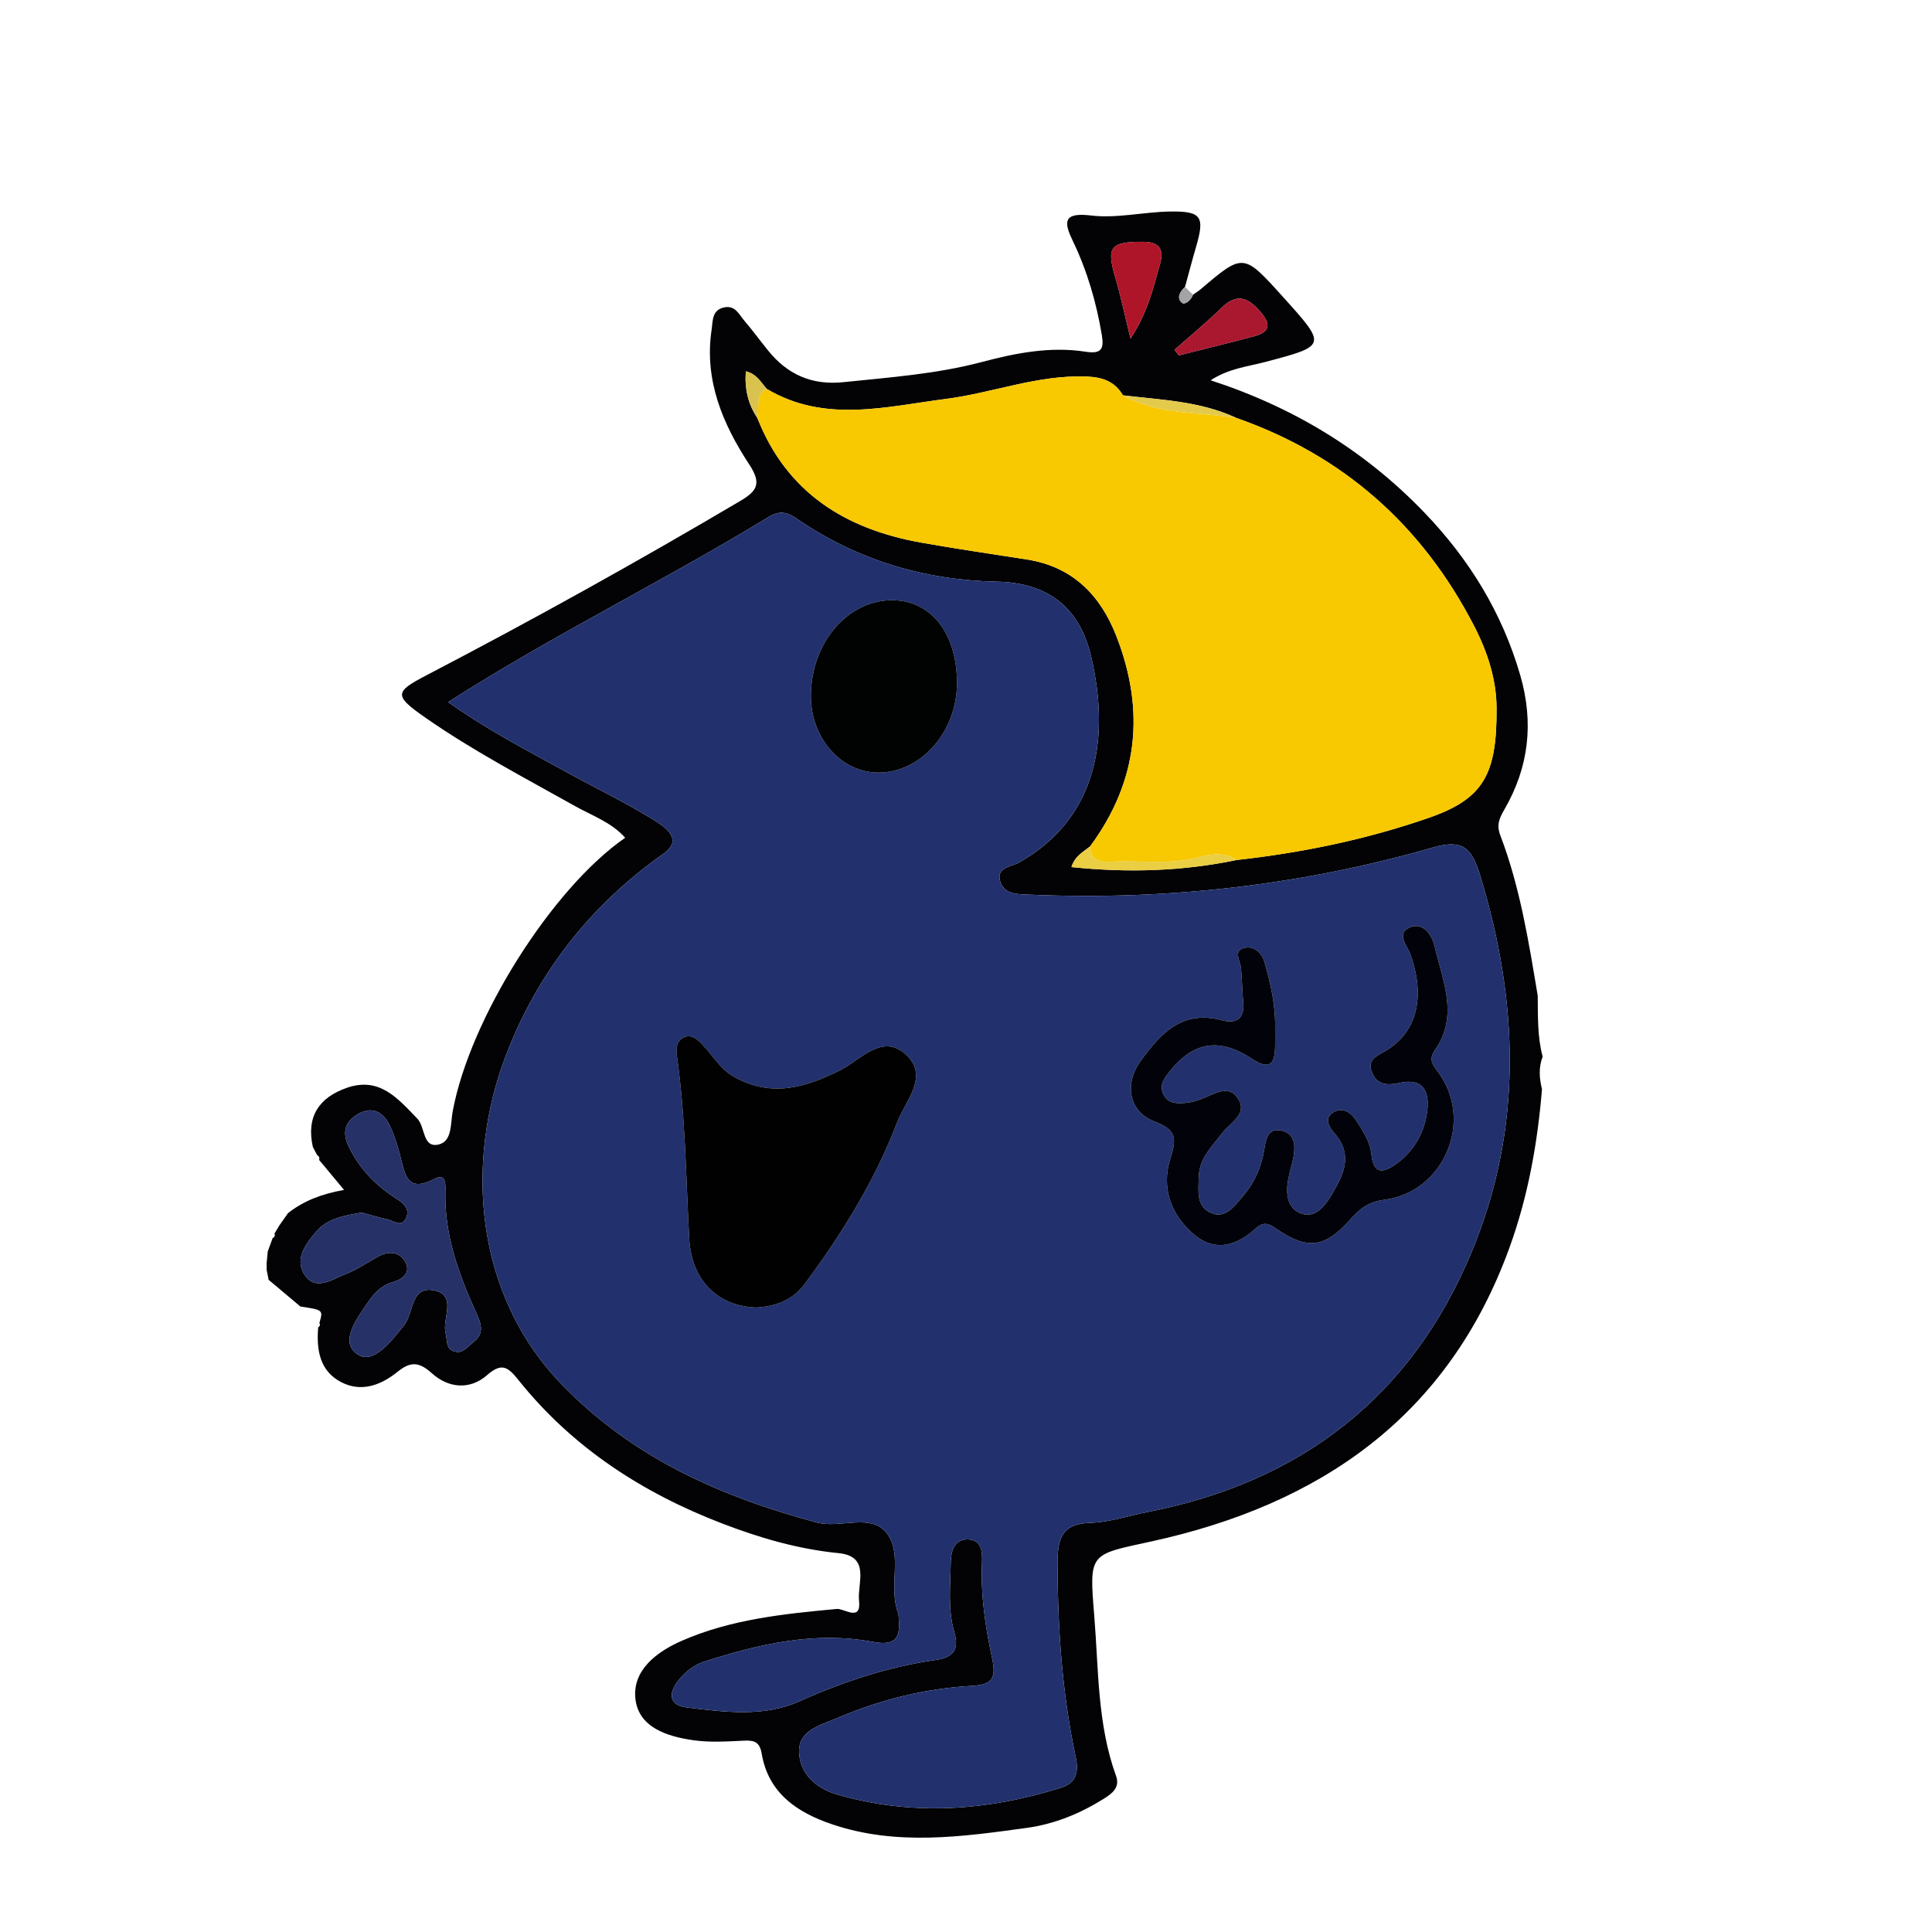
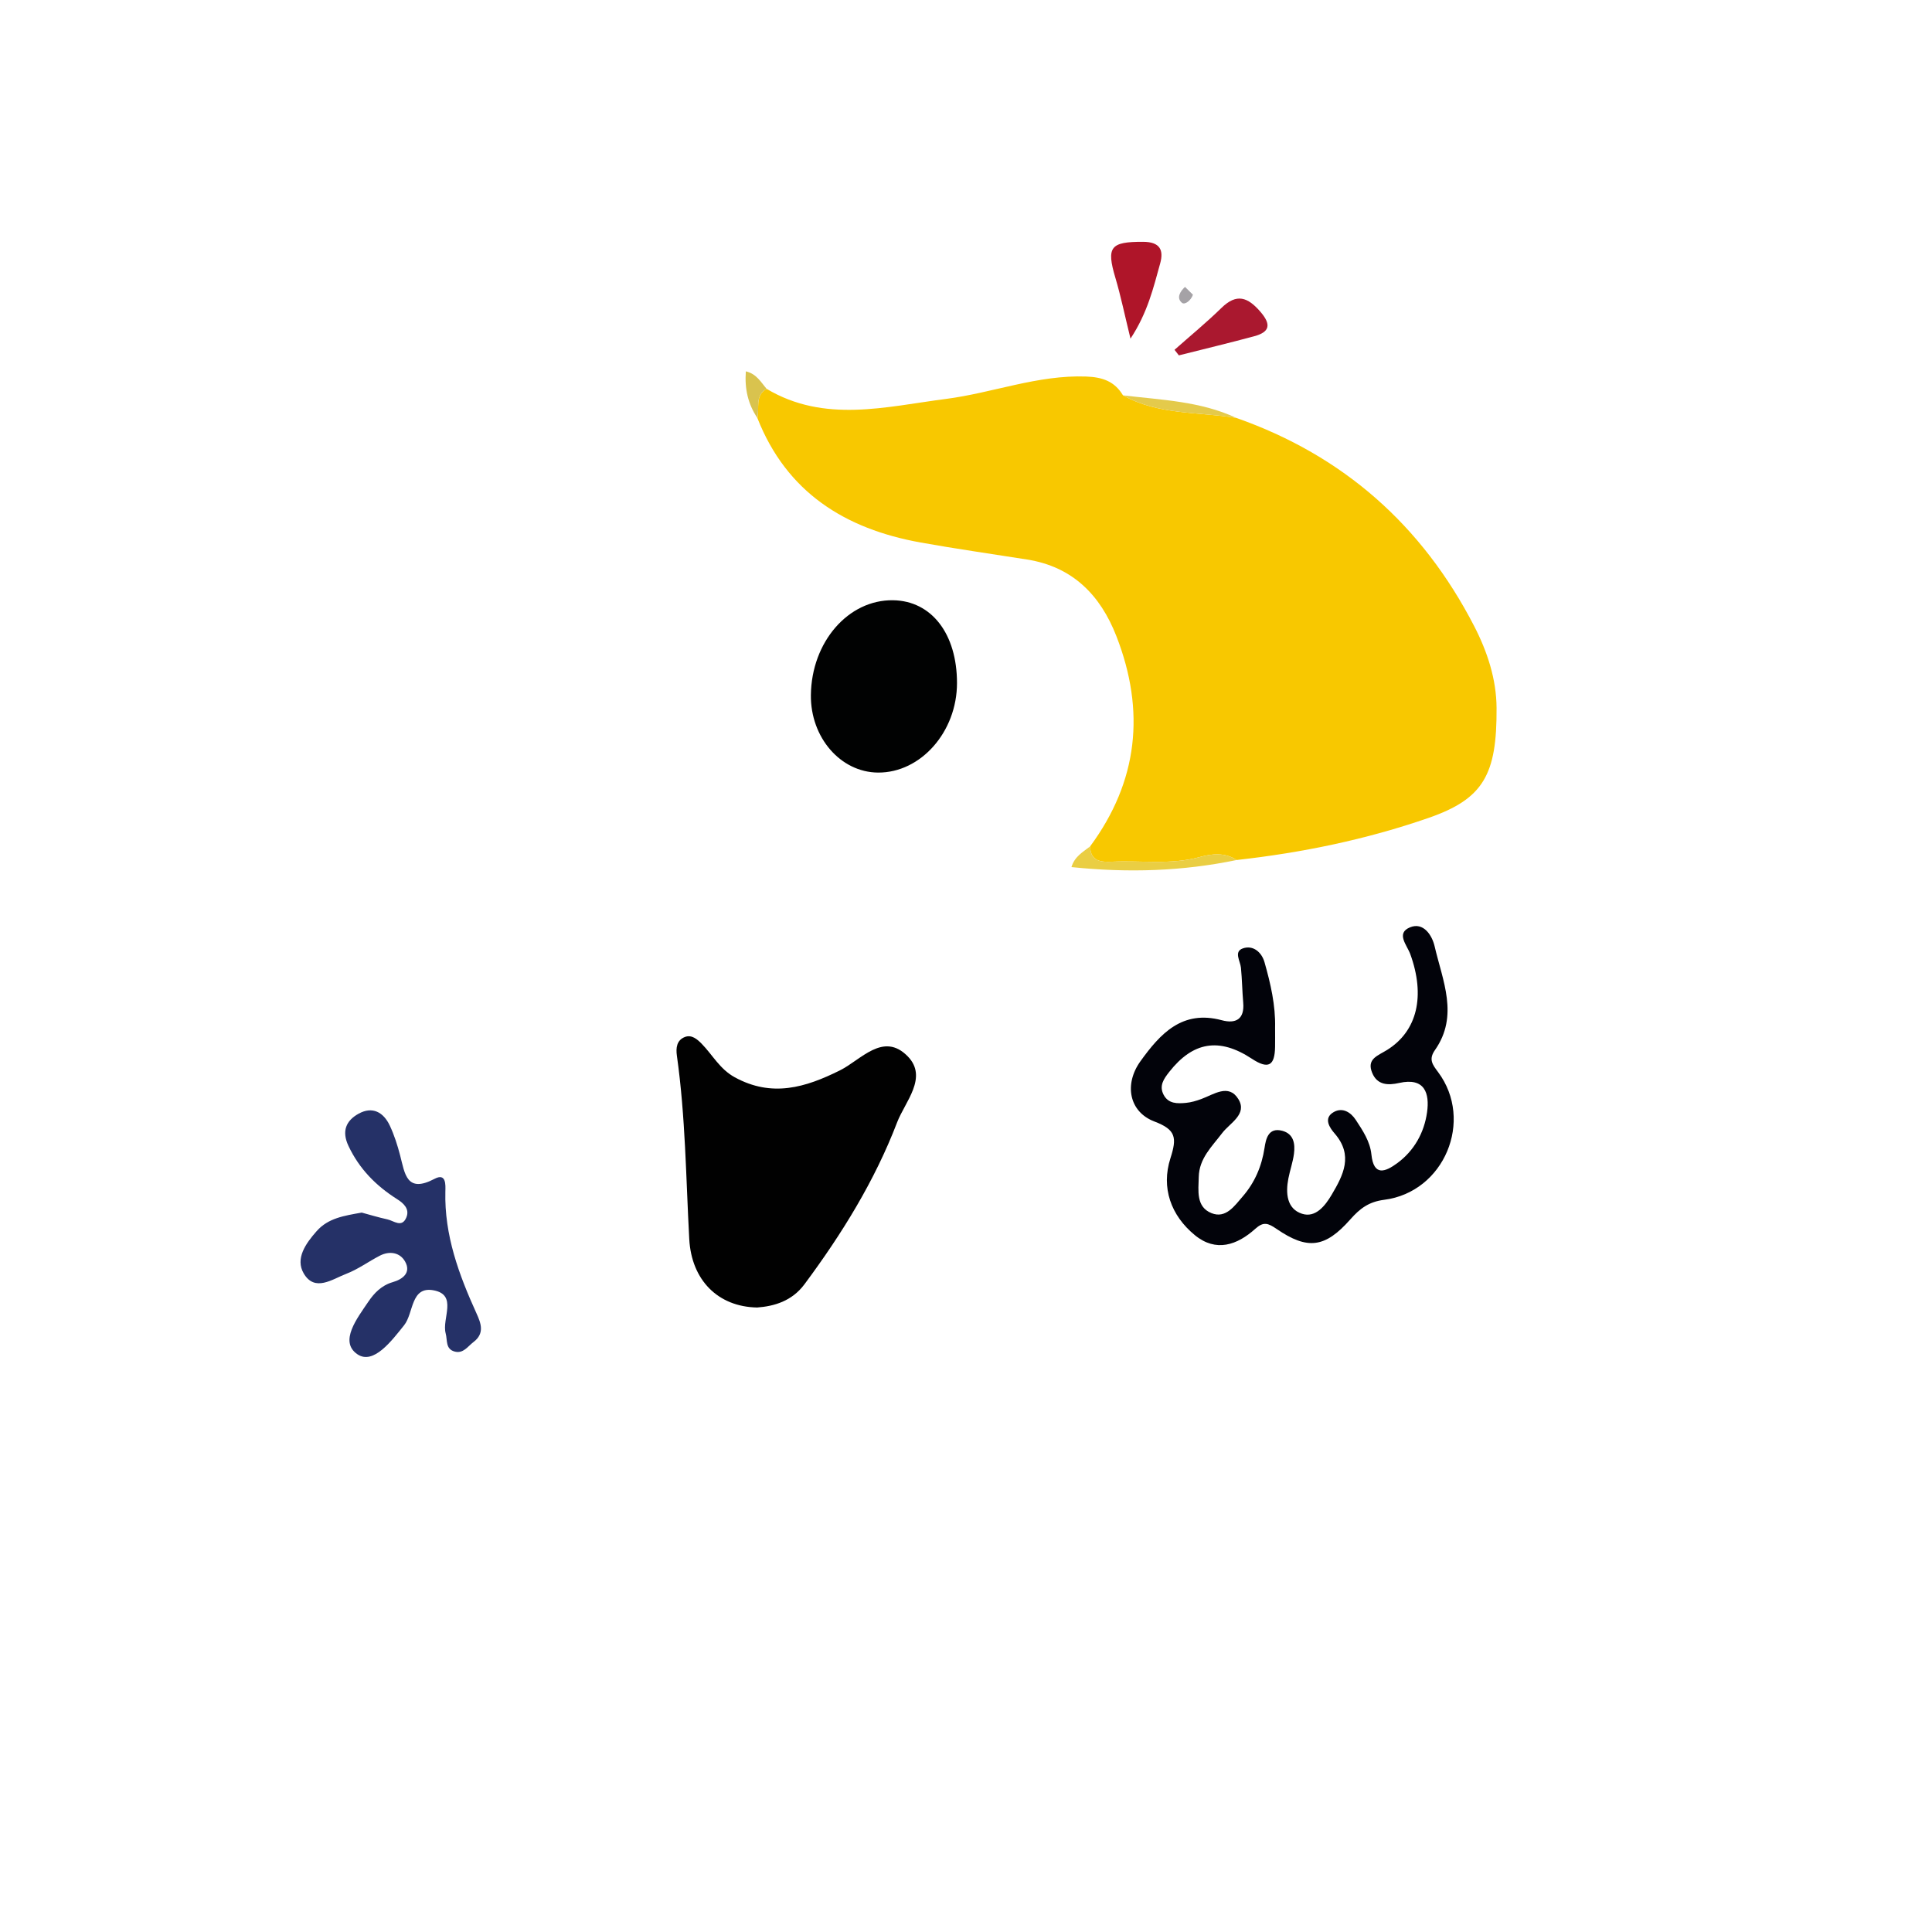
<svg xmlns="http://www.w3.org/2000/svg" version="1.1" id="Layer_1" x="0px" y="0px" width="512px" height="512px" viewBox="0 0 512 512" style="enable-background:new 0 0 512 512;" xml:space="preserve">
  <style type="text/css">
	.st0{fill:#030306;}
	.st1{fill:#A5A2A6;}
	.st2{fill:#22316D;}
	.st3{fill:#F8C800;}
	.st4{fill:#253167;}
	.st5{fill:#AF1529;}
	.st6{fill:#AA182F;}
	.st7{fill:#EACE43;}
	.st8{fill:#E4CA4B;}
	.st9{fill:#D9C34E;}
	.st10{fill:#010101;}
	.st11{fill:#02030A;}
	.st12{fill:#010202;}
</style>
  <g id="_x34_X7w7j_1_">
    <g>
-       <path class="st0" d="M408.644,288.642c-1.182,14.318-3.67,28.315-8.593,41.921c-16.247,44.9-50.238,68.193-95.042,77.961    c-16.286,3.551-16.403,2.858-15.021,19.686c1.17,14.244,0.792,28.687,5.775,42.423c1.096,3.02-0.968,4.631-3.237,6.052    c-6.275,3.929-13.051,6.707-20.351,7.713c-17.284,2.381-34.668,4.839-51.757-0.973c-9.143-3.11-16.801-8.204-18.57-18.724    c-0.492-2.927-1.83-3.539-4.522-3.414c-4.488,0.209-9.063,0.523-13.477-0.094c-6.889-0.964-14.529-3.311-15.446-10.861    c-0.933-7.684,5.657-12.603,12.236-15.488c13.044-5.721,27.082-7.155,41.125-8.456c1.948-0.181,6.524,3.515,5.89-2.179    c-0.507-4.545,3.164-11.767-5.444-12.614c-10.753-1.058-20.951-4.052-30.922-7.888c-21.1-8.116-39.581-20.113-53.842-37.915    c-2.703-3.374-4.368-4.879-8.336-1.392c-4.614,4.055-10.308,3.457-14.648-0.462c-3.413-3.082-5.689-3.167-9.101-0.402    c-4.347,3.522-9.555,5.518-14.895,2.777c-5.77-2.962-6.643-8.618-6.142-14.556c0.473-0.289,0.579-0.678,0.318-1.167    c1.01-3.436,1.01-3.436-5.075-4.357c0,0,0.159,0.106,0.158,0.107c-2.846-2.39-5.691-4.781-8.536-7.171    c-0.176-0.878-0.353-1.757-0.529-2.635c-0.004-0.554-0.007-1.108-0.011-1.662c0.102-1.073,0.205-2.147,0.307-3.22    c0.429-1.173,0.858-2.347,1.287-3.52c0.523-0.276,0.695-0.696,0.515-1.26c0.427-0.712,0.854-1.423,1.281-2.135    c0.767-1.085,1.533-2.17,2.299-3.255c4.08-3.186,8.765-5.054,14.834-6.147c-2.529-3.039-4.559-5.479-6.589-7.918    c0.147-0.583-0.039-1.026-0.56-1.327c-0.373-0.714-0.747-1.428-1.12-2.142c-1.79-7.99,1.625-13.104,9.033-15.666    c8.631-2.985,13.434,2.769,18.643,8.157c2.176,2.25,1.346,7.895,5.689,6.864c3.575-0.849,3.085-5.441,3.693-8.742    c4.507-24.477,26.246-59.075,45.72-72.54c-3.649-4.102-8.733-5.838-13.186-8.335c-13.478-7.558-27.187-14.713-39.885-23.577    c-8.31-5.801-8.04-6.752,0.52-11.211c28.118-14.648,55.822-30.051,83.122-46.181c4.482-2.648,5.567-4.653,2.322-9.599    c-7.013-10.691-11.986-22.301-10.001-35.668c0.36-2.426,0.036-5.329,3.425-5.995c2.844-0.559,3.848,1.878,5.236,3.51    c2.184,2.568,4.187,5.29,6.303,7.919c5.15,6.398,11.671,9.269,20.002,8.399c12.311-1.284,24.661-2.158,36.694-5.351    c9.015-2.392,18.166-4.172,27.511-2.711c4.167,0.652,4.863-0.783,4.254-4.405c-1.452-8.641-3.847-16.951-7.655-24.874    c-2.29-4.764-2.954-7.772,4.749-6.833c6.839,0.834,13.957-0.942,20.96-1.047c8.398-0.125,9.268,1.33,6.9,9.419    c-1.025,3.501-1.944,7.034-2.91,10.552c-1.337,1.232-2.33,2.95-0.814,4.212c0.791,0.659,2.431-0.68,2.917-2.141    c0.681-0.479,1.405-0.908,2.037-1.445c11.321-9.618,11.319-9.62,21.833,2.042c11.682,12.958,11.671,12.914-4.912,17.279    c-4.559,1.2-9.394,1.645-14.274,4.802c22.162,7.22,40.991,18.746,56.708,35.124c11.837,12.335,20.547,26.474,25.345,43.049    c3.643,12.583,2.281,24.372-4.201,35.563c-1.362,2.351-2.136,4.111-1.084,6.867c5.23,13.705,7.515,28.128,9.917,42.51    c0.064,5.408-0.114,10.837,1.306,16.135C407.707,282.879,407.932,285.756,408.644,288.642z M200.703,110.756    c7.757,19.735,23.243,29.409,43.261,33.01c9.378,1.687,18.82,3.019,28.233,4.514c12.062,1.915,19.413,9.408,23.666,20.327    c7.71,19.791,5.773,38.442-6.978,55.704c-1.826,1.458-4.058,2.577-4.941,5.474c15.049,1.568,29.467,1.101,43.788-1.875    c17.335-1.93,34.272-5.416,50.83-11.15c14.622-5.063,18.146-11.509,18.044-29.135c-0.044-7.625-2.425-14.904-5.958-21.746    c-13.768-26.666-34.652-45.172-63.025-55.13c-9.517-4.448-19.859-4.757-30.019-5.979c-2.217-3.716-5.429-4.829-9.773-4.987    c-12.845-0.467-24.752,4.341-37.194,5.942c-15.952,2.053-32.122,6.471-47.474-2.679c-1.523-1.771-2.676-3.982-5.51-4.639    C197.315,103.003,198.215,107.065,200.703,110.756z M118.759,186.06c10.37,7.38,21.081,12.898,31.618,18.692    c7.392,4.065,15.02,7.734,22.203,12.134c3.153,1.932,8.938,5.331,3.221,9.367c-19.454,13.733-33.417,31.625-41.803,53.627    c-10.665,27.98-8.465,63.092,15.111,87.271c18.848,19.33,41.989,29.521,67.347,36.33c6.413,1.722,14.909-2.889,18.985,3.434    c3.646,5.654-0.031,13.831,2.585,20.572c0.099,0.255,0.096,0.554,0.122,0.834c0.453,4.963-0.028,8.071-6.783,6.8    c-15.33-2.885-30.162,0.544-44.73,5.224c-2.742,0.881-4.923,2.621-6.751,4.873c-2.847,3.507-2.636,6.707,2.074,7.275    c10.007,1.207,20.353,2.652,29.903-1.627c11.635-5.213,23.599-9.162,36.142-10.963c5.359-0.77,6.031-3.363,4.878-7.404    c-1.747-6.123-1.009-12.312-0.924-18.472c0.039-2.832,0.867-6.109,4.459-6.067c3.869,0.046,3.95,3.451,3.826,6.293    c-0.372,8.496,0.888,16.86,2.656,25.061c1.118,5.187,0.325,7.143-5.262,7.455c-12.411,0.693-24.368,3.64-35.83,8.563    c-4.398,1.889-10.106,3.171-10.04,8.812c0.066,5.714,4.339,9.727,9.881,11.35c20.024,5.866,39.91,4.436,59.6-1.747    c3.973-1.248,4.67-4.157,3.836-8.066c-3.589-16.822-4.767-33.864-4.829-51.055c-0.024-6.589,0.878-10.839,8.785-11.068    c4.972-0.144,9.894-1.854,14.848-2.813c40.846-7.901,70.188-30.581,86.167-69.063c13.584-32.715,12.459-66.151,2.196-99.71    c-2.147-7.021-4.426-9.691-12.343-7.418c-34.834,10-70.456,14.1-106.702,12.555c-3.169-0.135-6.814,0.1-8.049-3.247    c-1.469-3.98,2.941-4.165,5.023-5.349c21.255-12.088,23.824-33.952,18.969-54.57c-3.162-13.426-11.895-19.523-24.947-19.796    c-19.386-0.406-37.101-5.751-53.053-16.704c-2.725-1.871-4.692-2.14-7.561-0.388C176.025,153.888,146.94,168.064,118.759,186.06z     M95.859,321.349c-4.739,0.841-8.902,1.47-11.944,4.915c-2.885,3.267-5.738,7.271-3.422,11.215    c2.937,5.002,7.584,1.508,11.285,0.089c3.111-1.192,5.88-3.25,8.869-4.793c2.597-1.341,5.342-0.865,6.696,1.526    c1.705,3.012-0.669,4.735-3.282,5.486c-2.952,0.849-4.908,2.897-6.447,5.179c-2.922,4.331-7.827,10.562-2.906,13.923    c4.267,2.914,9.142-3.637,12.382-7.682c2.575-3.213,1.701-10.382,7.783-9.267c6.51,1.193,2.175,7.509,3.232,11.404    c0.498,1.837-0.095,4.165,2.389,4.833c2.281,0.613,3.451-1.362,4.99-2.527c3.014-2.282,1.967-5,0.81-7.547    c-4.681-10.299-8.559-20.764-8.268-32.344c0.043-1.715,0.261-5.007-2.859-3.359c-7.436,3.929-7.872-1.375-9.121-6.177    c-0.703-2.704-1.564-5.414-2.75-7.935c-1.669-3.549-4.593-5.18-8.275-3.14c-3.32,1.839-4.522,4.616-2.676,8.53    c2.871,6.089,7.298,10.565,12.893,14.11c1.664,1.054,3.388,2.561,2.459,4.823c-1.182,2.878-3.321,0.908-5.027,0.536    C100.218,322.612,97.812,321.874,95.859,321.349z M299.592,89.743c4.563-6.929,6.072-13.5,7.86-19.91    c0.991-3.553-0.021-5.737-4.532-5.75c-8.642-0.025-9.777,1.331-7.323,9.567C297.027,78.455,298.032,83.387,299.592,89.743z     M311.26,92.704c0.384,0.491,0.767,0.981,1.151,1.472c6.659-1.68,13.341-3.278,19.97-5.07c4.164-1.126,4.542-3.121,1.634-6.491    c-3.336-3.865-6.276-4.961-10.317-1.014C319.727,85.481,315.42,89.018,311.26,92.704z" />
      <path class="st1" d="M316.143,78.103c-0.486,1.46-2.125,2.8-2.917,2.141c-1.516-1.262-0.524-2.98,0.814-4.212    C314.741,76.722,315.442,77.412,316.143,78.103z" />
-       <path class="st2" d="M118.759,186.06c28.181-17.996,57.267-32.172,84.827-49.004c2.869-1.753,4.836-1.483,7.561,0.388    c15.952,10.953,33.667,16.297,53.053,16.704c13.052,0.274,21.785,6.371,24.947,19.796c4.855,20.618,2.285,42.481-18.969,54.57    c-2.082,1.184-6.491,1.369-5.023,5.349c1.235,3.347,4.88,3.112,8.049,3.247c36.246,1.545,71.868-2.555,106.702-12.555    c7.918-2.273,10.196,0.397,12.343,7.418c10.263,33.559,11.388,66.995-2.196,99.71c-15.979,38.482-45.322,61.162-86.167,69.063    c-4.954,0.958-9.876,2.669-14.848,2.813c-7.908,0.229-8.809,4.479-8.785,11.068c0.062,17.192,1.24,34.233,4.829,51.055    c0.834,3.909,0.138,6.818-3.836,8.066c-19.69,6.183-39.576,7.613-59.6,1.747c-5.542-1.623-9.815-5.636-9.881-11.35    c-0.065-5.641,5.642-6.922,10.04-8.812c11.462-4.924,23.419-7.87,35.83-8.563c5.587-0.312,6.38-2.269,5.262-7.455    c-1.768-8.202-3.028-16.565-2.656-25.061c0.124-2.841,0.044-6.247-3.826-6.293c-3.592-0.042-4.42,3.234-4.459,6.067    c-0.084,6.16-0.823,12.349,0.924,18.472c1.153,4.041,0.482,6.635-4.878,7.404c-12.543,1.801-24.507,5.749-36.142,10.963    c-9.55,4.279-19.895,2.834-29.903,1.627c-4.71-0.568-4.921-3.768-2.074-7.275c1.828-2.253,4.009-3.992,6.751-4.873    c14.567-4.68,29.4-8.109,44.73-5.224c6.756,1.271,7.237-1.837,6.783-6.8c-0.026-0.28-0.022-0.579-0.122-0.834    c-2.616-6.741,1.061-14.918-2.585-20.572c-4.077-6.322-12.572-1.711-18.985-3.434c-25.357-6.809-48.498-17.001-67.347-36.33    c-23.576-24.178-25.777-59.291-15.111-87.271c8.387-22.001,22.349-39.894,41.803-53.627c5.717-4.036-0.068-7.435-3.221-9.367    c-7.183-4.4-14.81-8.069-22.203-12.134C139.84,198.958,129.129,193.44,118.759,186.06z M200.652,346.503    c4.508-0.33,9.225-1.701,12.532-6.148c9.91-13.329,18.636-27.427,24.566-42.929c2.08-5.436,8.276-11.909,2.792-17.5    c-6.463-6.59-12.354,0.945-17.922,3.72c-9.198,4.584-18.063,7.233-27.917,1.836c-3.965-2.172-5.855-5.917-8.757-8.88    c-1.168-1.192-2.645-2.471-4.429-1.793c-2.197,0.836-2.425,2.904-2.134,4.968c2.276,16.114,2.399,32.367,3.276,48.576    C183.25,339.276,190.293,346.316,200.652,346.503z M337.913,272.384c0.145-5.975-1.197-11.724-2.806-17.388    c-0.754-2.652-3.028-4.608-5.727-3.667c-2.484,0.866-0.69,3.328-0.514,5.151c0.297,3.073,0.336,6.169,0.6,9.246    c0.377,4.399-1.988,5.638-5.691,4.643c-10.489-2.817-16.301,3.583-21.536,10.855c-4.394,6.103-3.047,13.431,3.709,15.99    c5.737,2.173,5.968,4.312,4.225,9.745c-2.491,7.768,0.095,15.159,6.51,20.397c5.567,4.545,11.165,2.629,15.983-1.716    c2.168-1.955,3.377-1.514,5.637,0.033c8.194,5.612,12.843,5.057,19.534-2.512c2.564-2.9,4.907-4.682,8.99-5.204    c15.926-2.034,23.842-21.033,14.28-33.845c-1.476-1.977-2.57-3.356-0.833-5.832c6.391-9.111,2.024-18.394-0.088-27.51    c-0.687-2.965-2.984-6.475-6.521-5.017c-3.802,1.567-0.8,4.697,0.069,7.087c4.019,11.053,1.91,20.405-6.171,25.425    c-2.484,1.543-5.451,2.356-3.913,6.07c1.348,3.254,4.197,3.318,7.15,2.656c6.789-1.522,8.09,2.747,7.383,7.777    c-0.756,5.385-3.396,10.178-7.918,13.494c-3.103,2.276-6.225,3.588-6.832-2.326c-0.354-3.456-2.288-6.322-4.132-9.142    c-1.348-2.061-3.501-3.363-5.774-2.126c-3.033,1.65-1.01,4.358,0.158,5.706c5.039,5.811,2.291,11.045-0.772,16.233    c-1.728,2.927-4.283,6.216-7.875,5.047c-4.037-1.315-4.36-5.455-3.612-9.323c0.425-2.199,1.195-4.343,1.484-6.554    c0.346-2.643-0.044-5.304-3.117-6.112c-3.702-0.972-4.331,2.239-4.677,4.519c-0.745,4.906-2.609,9.224-5.789,12.889    c-2.132,2.457-4.463,5.943-8.252,4.428c-4.16-1.663-3.478-5.957-3.396-9.604c0.111-4.925,3.49-8.03,6.21-11.623    c2.017-2.665,6.771-4.982,4.281-9.014c-2.57-4.162-6.485-1.228-9.825-0.004c-1.303,0.477-2.679,0.889-4.051,1.016    c-2.26,0.209-4.659,0.282-5.929-2.152c-1.246-2.388,0.046-4.215,1.513-6.077c6.235-7.915,13.155-9.21,21.874-3.469    c4.456,2.935,6.067,1.766,6.155-3.126C337.938,275.761,337.913,274.072,337.913,272.384z M253.614,180.999    c-0.007-13.044-6.746-21.771-16.934-21.928c-11.882-0.183-21.633,11.062-21.789,25.127c-0.124,11.228,7.849,20.451,17.757,20.541    C243.997,204.843,253.62,193.946,253.614,180.999z" />
      <path class="st3" d="M203.163,103.048c15.352,9.15,31.522,4.732,47.474,2.679c12.442-1.601,24.35-6.409,37.194-5.942    c4.345,0.158,7.556,1.271,9.772,4.986c9.36,5.233,19.944,4.334,30.021,5.98c28.373,9.958,49.257,28.464,63.025,55.13    c3.533,6.842,5.914,14.12,5.958,21.746c0.101,17.626-3.422,24.072-18.044,29.135c-16.559,5.734-33.496,9.22-50.831,11.15    c-3.078-2.062-6.644-1.658-9.702-0.808c-7.731,2.15-15.523,0.886-23.275,1.25c-2.937,0.138-5.744-0.038-5.87-4.042    c12.751-17.262,14.688-35.914,6.978-55.704c-4.253-10.919-11.604-18.411-23.666-20.327c-9.413-1.495-18.855-2.826-28.233-4.514    c-20.018-3.602-35.504-13.275-43.26-33.01C201.333,108.127,199.974,104.862,203.163,103.048z" />
      <path class="st4" d="M95.859,321.349c1.953,0.525,4.36,1.263,6.811,1.798c1.706,0.373,3.845,2.343,5.027-0.536    c0.929-2.262-0.795-3.769-2.459-4.823c-5.595-3.545-10.023-8.021-12.893-14.11c-1.845-3.914-0.644-6.691,2.676-8.53    c3.682-2.04,6.605-0.409,8.275,3.14c1.186,2.521,2.047,5.23,2.75,7.935c1.248,4.803,1.685,10.106,9.121,6.177    c3.12-1.649,2.902,1.644,2.859,3.359c-0.292,11.58,3.587,22.044,8.268,32.344c1.157,2.546,2.204,5.265-0.81,7.547    c-1.539,1.165-2.709,3.14-4.99,2.527c-2.483-0.667-1.89-2.996-2.389-4.833c-1.056-3.895,3.279-10.211-3.232-11.404    c-6.082-1.114-5.208,6.054-7.783,9.267c-3.241,4.045-8.115,10.596-12.382,7.682c-4.921-3.361-0.016-9.591,2.906-13.923    c1.539-2.282,3.495-4.33,6.447-5.179c2.613-0.751,4.987-2.475,3.282-5.486c-1.354-2.391-4.099-2.867-6.696-1.526    c-2.989,1.543-5.758,3.601-8.869,4.793c-3.701,1.418-8.348,4.913-11.285-0.089c-2.316-3.944,0.537-7.948,3.422-11.215    C86.957,322.819,91.12,322.19,95.859,321.349z" />
      <path class="st5" d="M299.592,89.743c-1.56-6.356-2.565-11.289-3.996-16.094c-2.453-8.236-1.319-9.592,7.323-9.567    c4.512,0.013,5.523,2.197,4.532,5.75C305.664,76.244,304.155,82.814,299.592,89.743z" />
      <path class="st6" d="M311.26,92.704c4.16-3.687,8.466-7.223,12.438-11.103c4.041-3.948,6.981-2.852,10.317,1.014    c2.909,3.37,2.531,5.365-1.634,6.491c-6.629,1.792-13.311,3.39-19.97,5.07C312.028,93.686,311.644,93.195,311.26,92.704z" />
      <path class="st7" d="M288.884,224.312c0.126,4.004,2.933,4.18,5.87,4.042c7.751-0.365,15.543,0.9,23.275-1.25    c3.058-0.85,6.624-1.255,9.702,0.808c-14.32,2.975-28.738,3.442-43.787,1.875C284.826,226.889,287.059,225.77,288.884,224.312z" />
      <path class="st8" d="M327.623,110.75c-10.077-1.646-20.66-0.747-30.021-5.98C307.764,105.993,318.106,106.302,327.623,110.75z" />
      <path class="st9" d="M203.163,103.048c-3.189,1.814-1.831,5.079-2.46,7.709c-2.488-3.692-3.388-7.754-3.05-12.348    C200.488,99.065,201.641,101.277,203.163,103.048z" />
      <path class="st10" d="M200.652,346.503c-10.359-0.187-17.402-7.227-17.993-18.15c-0.877-16.209-0.999-32.462-3.276-48.576    c-0.292-2.065-0.063-4.132,2.134-4.968c1.783-0.679,3.261,0.6,4.429,1.793c2.903,2.963,4.792,6.708,8.757,8.88    c9.854,5.397,18.719,2.749,27.917-1.836c5.569-2.775,11.459-10.31,17.922-3.72c5.484,5.592-0.712,12.065-2.792,17.5    c-5.931,15.502-14.656,29.6-24.566,42.929C209.877,344.803,205.16,346.173,200.652,346.503z" />
      <path class="st11" d="M337.913,272.384c0,1.688,0.026,3.377-0.005,5.065c-0.088,4.892-1.699,6.061-6.155,3.126    c-8.718-5.742-15.638-4.447-21.874,3.469c-1.467,1.862-2.758,3.688-1.513,6.077c1.27,2.435,3.669,2.362,5.929,2.152    c1.372-0.127,2.748-0.538,4.051-1.016c3.34-1.224,7.255-4.158,9.825,0.004c2.49,4.033-2.264,6.35-4.281,9.014    c-2.72,3.593-6.099,6.698-6.21,11.623c-0.082,3.647-0.765,7.941,3.396,9.604c3.789,1.515,6.12-1.971,8.252-4.428    c3.18-3.665,5.044-7.983,5.789-12.889c0.346-2.28,0.975-5.491,4.677-4.519c3.073,0.807,3.463,3.469,3.117,6.112    c-0.289,2.211-1.059,4.355-1.484,6.554c-0.748,3.868-0.424,8.008,3.612,9.323c3.592,1.17,6.148-2.119,7.875-5.047    c3.062-5.188,5.811-10.422,0.772-16.233c-1.169-1.348-3.191-4.055-0.158-5.706c2.274-1.237,4.427,0.065,5.774,2.126    c1.844,2.82,3.778,5.686,4.132,9.142c0.606,5.914,3.728,4.602,6.832,2.326c4.522-3.316,7.161-8.11,7.918-13.494    c0.706-5.03-0.594-9.299-7.383-7.777c-2.954,0.662-5.802,0.598-7.15-2.656c-1.539-3.714,1.429-4.526,3.913-6.07    c8.08-5.02,10.19-14.372,6.171-25.425c-0.869-2.391-3.871-5.52-0.069-7.087c3.537-1.458,5.834,2.052,6.521,5.017    c2.113,9.115,6.48,18.398,0.088,27.51c-1.737,2.476-0.642,3.855,0.833,5.832c9.562,12.812,1.646,31.81-14.28,33.845    c-4.083,0.522-6.426,2.304-8.99,5.204c-6.691,7.569-11.34,8.124-19.534,2.512c-2.26-1.548-3.469-1.988-5.637-0.033    c-4.818,4.345-10.416,6.261-15.983,1.716c-6.416-5.238-9.001-12.629-6.51-20.397c1.742-5.433,1.511-7.572-4.225-9.745    c-6.756-2.559-8.102-9.887-3.709-15.99c5.235-7.272,11.047-13.672,21.536-10.855c3.703,0.995,6.069-0.244,5.691-4.643    c-0.264-3.077-0.304-6.173-0.6-9.246c-0.176-1.824-1.97-4.286,0.514-5.151c2.699-0.941,4.974,1.015,5.727,3.667    C336.716,260.66,338.058,266.409,337.913,272.384z" />
      <path class="st12" d="M253.614,180.999c0.007,12.947-9.617,23.844-20.965,23.741c-9.908-0.09-17.882-9.314-17.757-20.541    c0.156-14.065,9.907-25.31,21.789-25.127C246.867,159.228,253.607,167.955,253.614,180.999z" />
    </g>
  </g>
</svg>